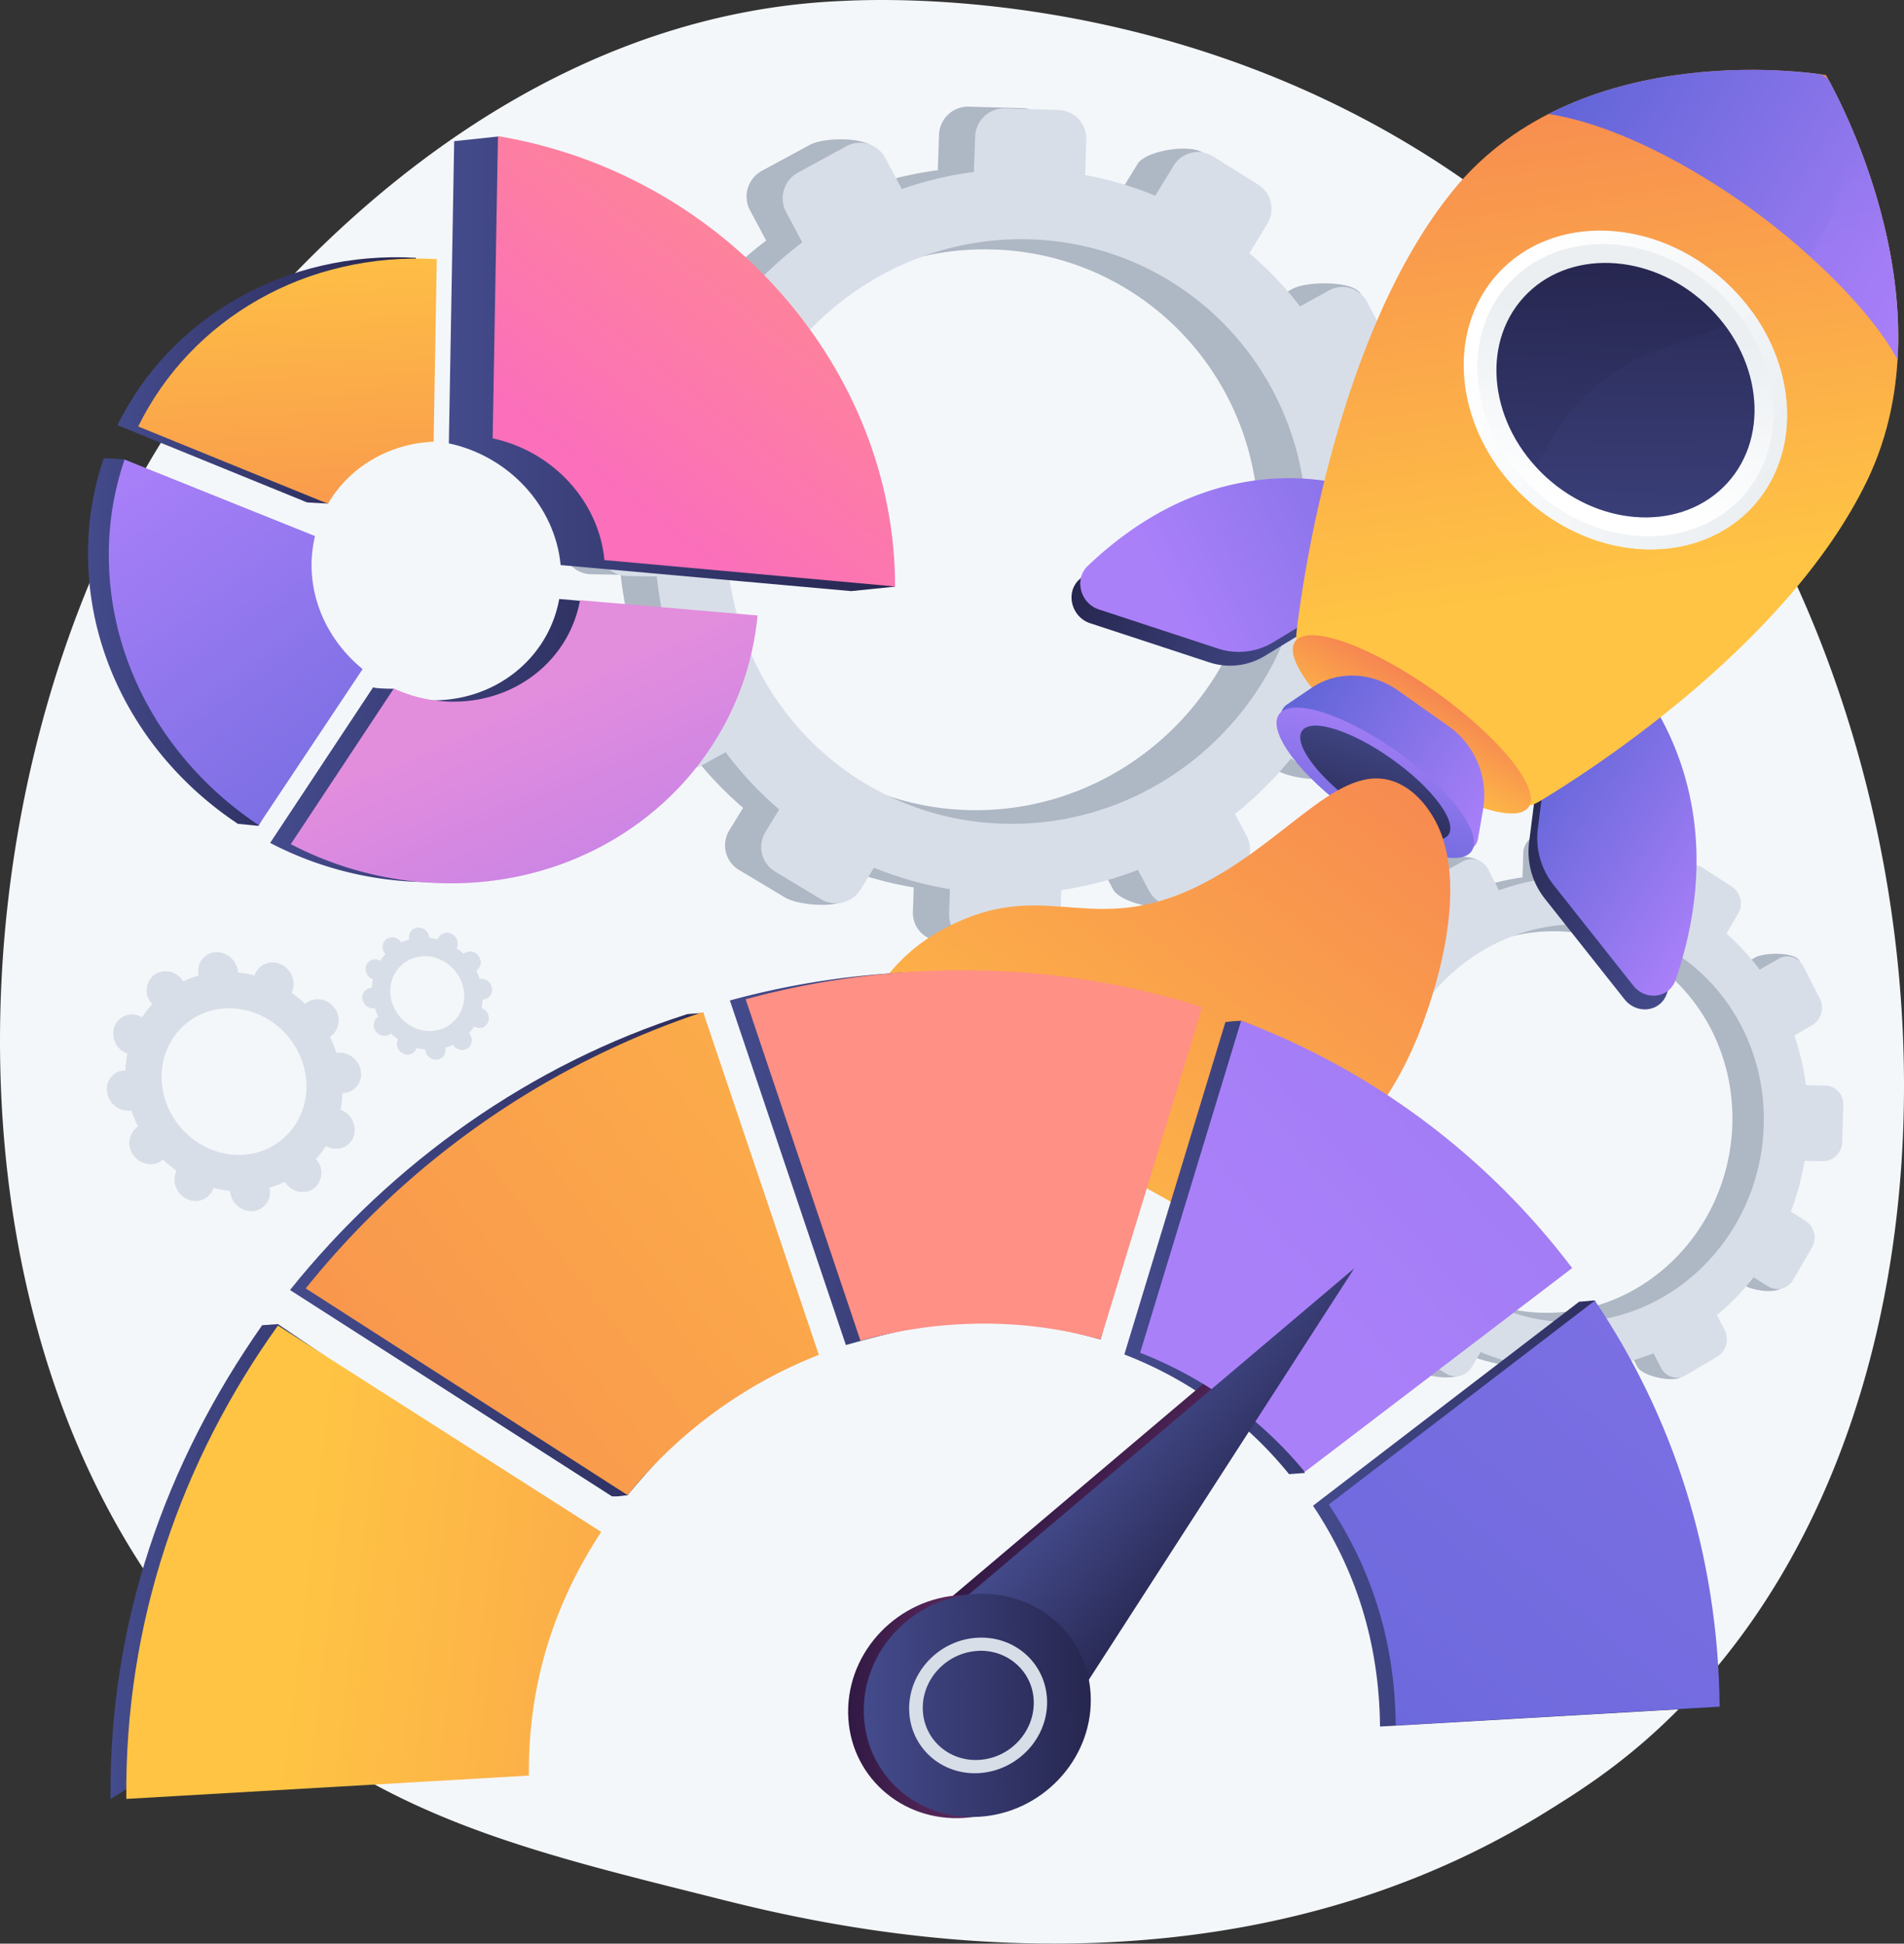
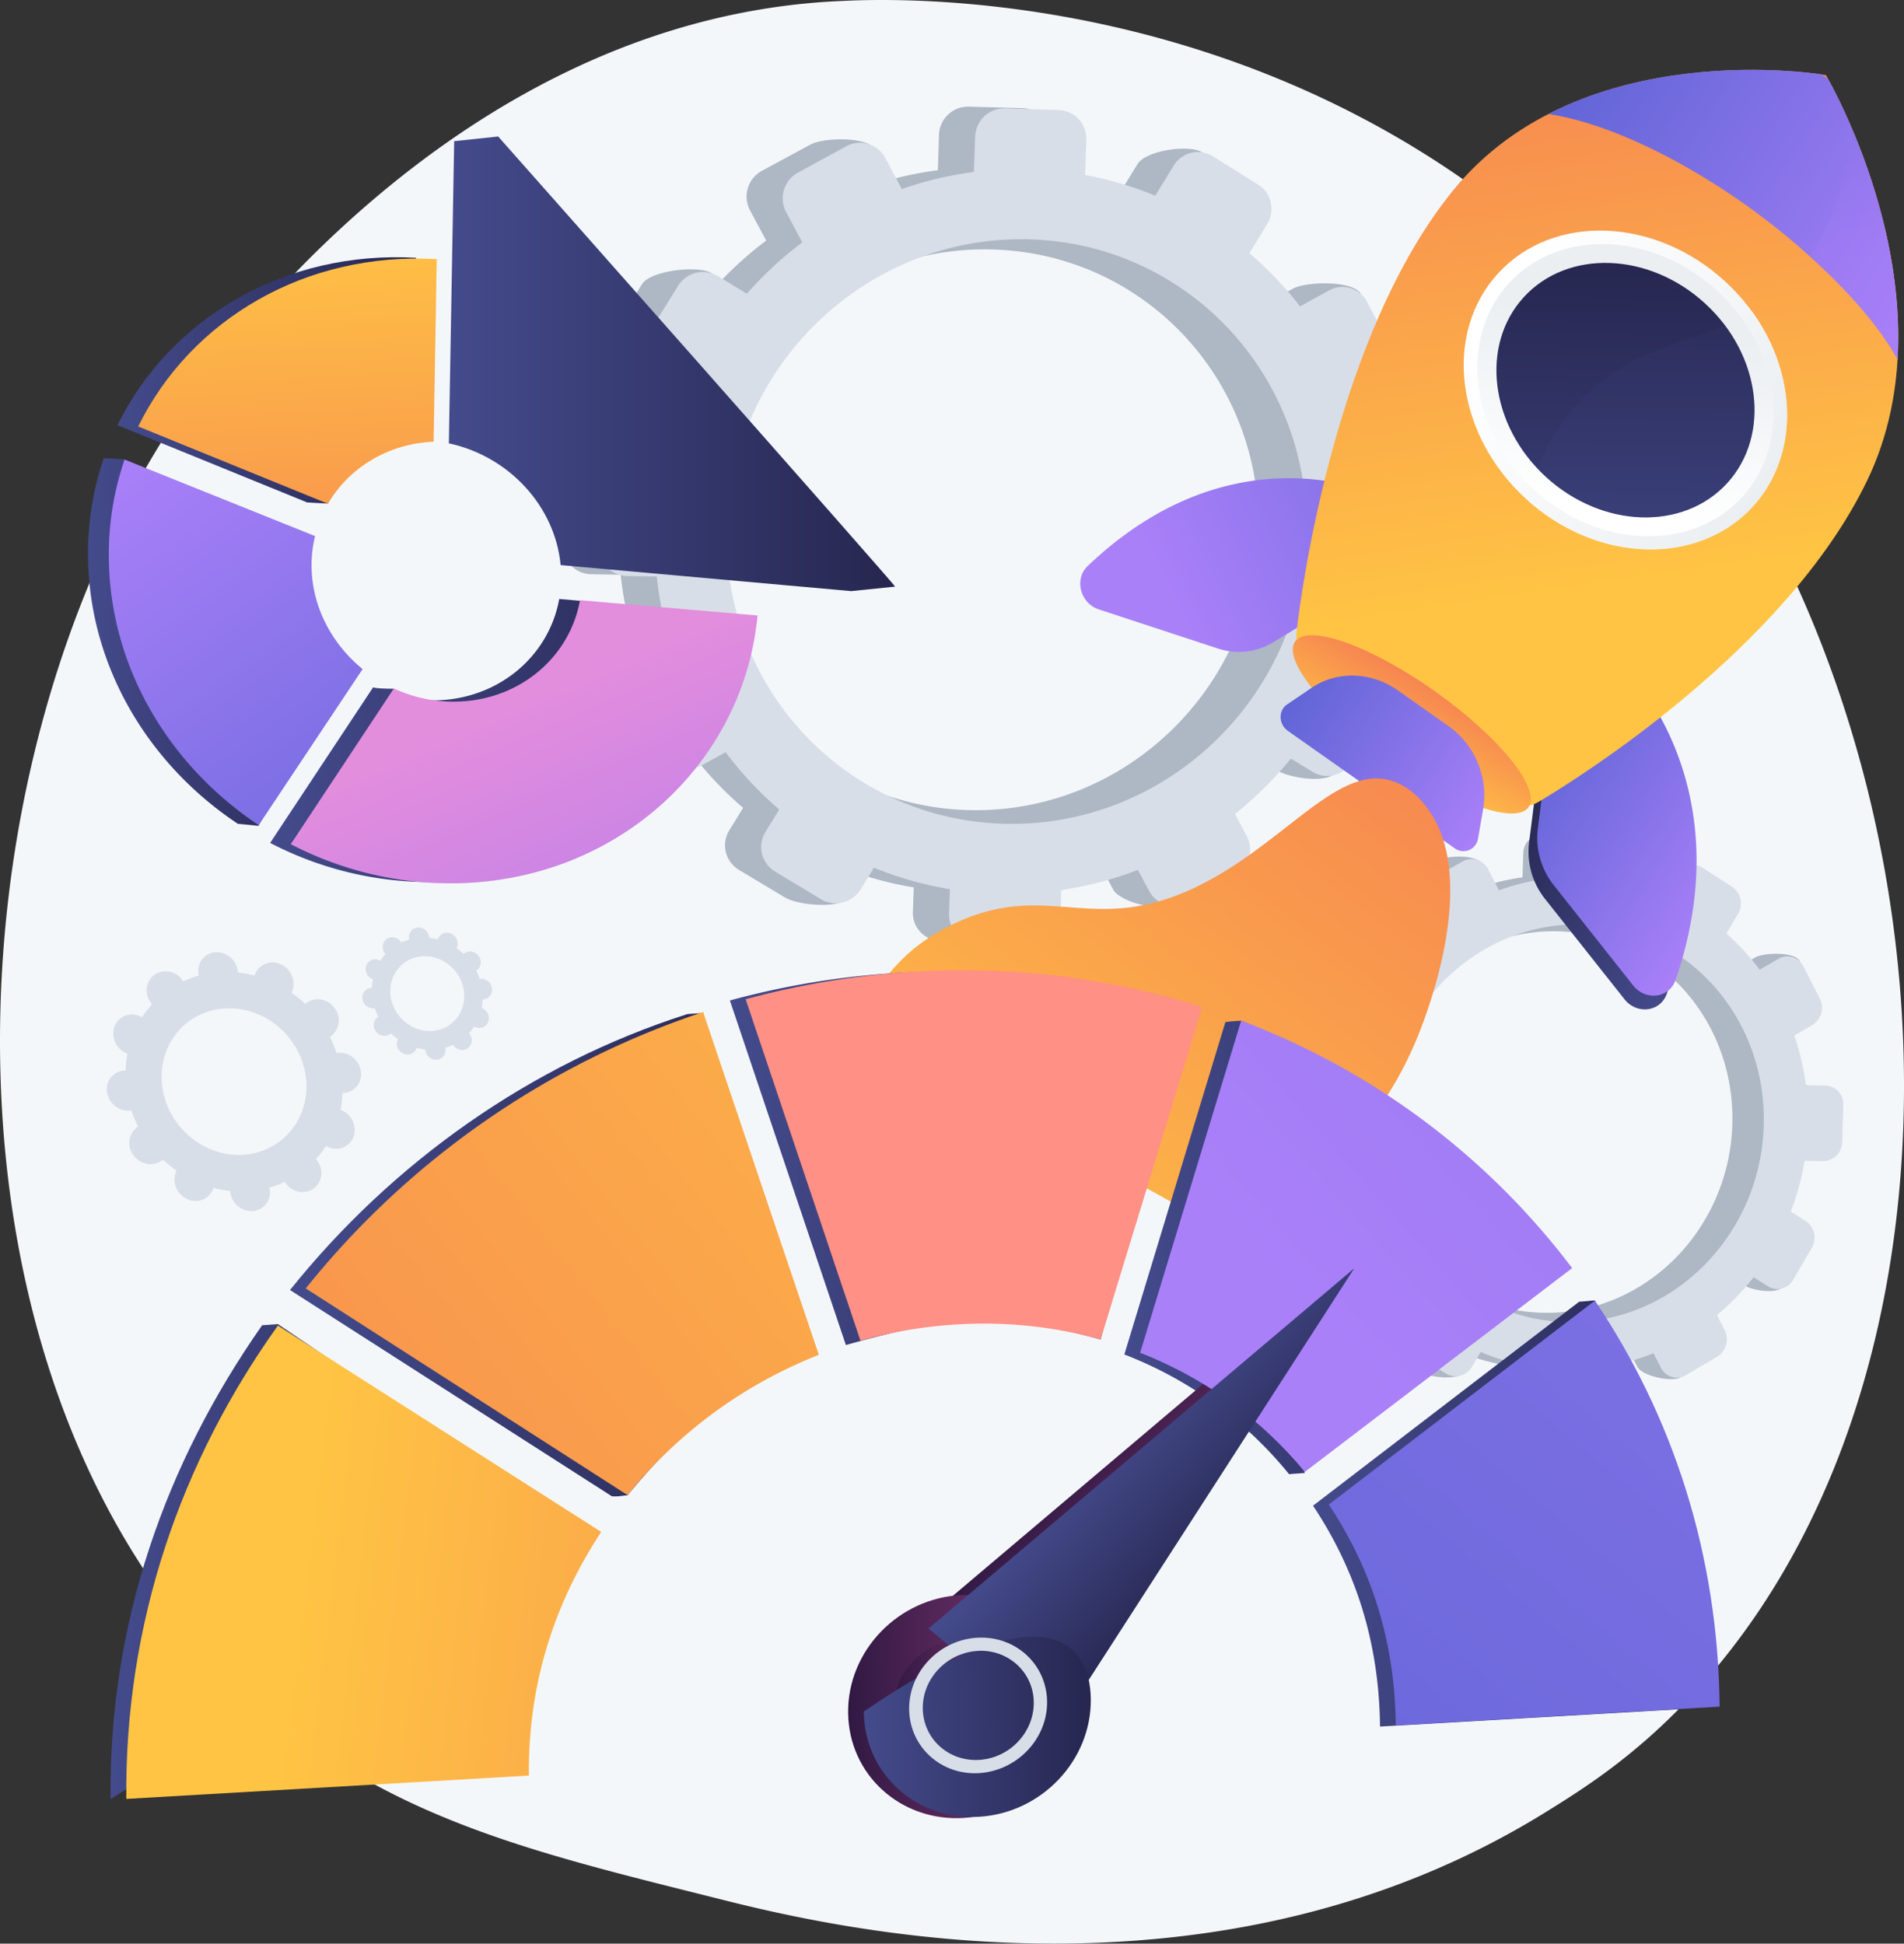
<svg xmlns="http://www.w3.org/2000/svg" xmlns:xlink="http://www.w3.org/1999/xlink" viewBox="0 0 797.7 814.46">
  <rect x="0" y="0" width="797.7" height="814.46" fill="#333333" stroke="none" />
  <defs>
    <linearGradient id="linear-gradient" x1="-7948.02" y1="-2123.74" x2="-7848.8" y2="-2123.74" gradientTransform="matrix(-0.85, -0.58, -0.53, 0.82, -7140.09, -2514.98)" gradientUnits="userSpaceOnUse">
      <stop offset="0" stop-color="#444b8c" />
      <stop offset="1" stop-color="#26264f" />
    </linearGradient>
    <linearGradient id="linear-gradient-2" x1="-7752.44" y1="-2126.08" x2="-7654.47" y2="-2126.08" xlink:href="#linear-gradient" />
    <linearGradient id="linear-gradient-3" x1="-7947.94" y1="-2130.74" x2="-7848.72" y2="-2130.74" gradientTransform="matrix(-0.85, -0.58, -0.53, 0.82, -7140.09, -2514.98)" gradientUnits="userSpaceOnUse">
      <stop offset="0" stop-color="#aa80f9" />
      <stop offset="1" stop-color="#6165d7" />
    </linearGradient>
    <linearGradient id="linear-gradient-4" x1="489.16" y1="224.93" x2="661.31" y2="137.1" gradientTransform="matrix(1, 0.06, 0, 1, 0, -3.26)" xlink:href="#linear-gradient-3" />
    <linearGradient id="linear-gradient-5" x1="-7857.9" y1="-2197.26" x2="-7643.58" y2="-2422.82" gradientTransform="matrix(-0.85, -0.58, -0.53, 0.82, -7140.09, -2514.98)" gradientUnits="userSpaceOnUse">
      <stop offset="0" stop-color="#ffc444" />
      <stop offset="1" stop-color="#f36f56" />
    </linearGradient>
    <linearGradient id="linear-gradient-6" x1="-7874.77" y1="-2213.39" x2="-7660.23" y2="-2439.19" xlink:href="#linear-gradient-5" />
    <linearGradient id="linear-gradient-7" x1="-7885.29" y1="-2403.89" x2="-7711.38" y2="-2403.89" xlink:href="#linear-gradient-3" />
    <linearGradient id="linear-gradient-8" x1="-7861.61" y1="-2371.3" x2="-7781.43" y2="-2455.69" xlink:href="#linear-gradient-3" />
    <linearGradient id="linear-gradient-9" x1="-7869.25" y1="-2285.31" x2="-7729.02" y2="-2285.31" gradientTransform="matrix(-0.14, -1.02, -0.96, 0.16, -2623.47, -7414.39)" gradientUnits="userSpaceOnUse">
      <stop offset="0" stop-color="#ebeff2" />
      <stop offset="1" stop-color="#fff" />
    </linearGradient>
    <linearGradient id="linear-gradient-10" x1="-7869.25" y1="-2282.84" x2="-7729.57" y2="-2282.84" gradientTransform="matrix(-0.85, -0.58, -0.53, 0.82, -7140.09, -2514.98)" xlink:href="#linear-gradient-9" />
    <linearGradient id="linear-gradient-11" x1="-7776.99" y1="-2330.87" x2="-7812.02" y2="-2258.82" gradientTransform="matrix(-0.14, -1.02, -0.96, 0.16, -2623.52, -7414.36)" xlink:href="#linear-gradient-9" />
    <linearGradient id="linear-gradient-12" x1="-7861.22" y1="-2194.71" x2="-7755.09" y2="-2349.59" gradientTransform="matrix(-0.14, -1.02, -0.96, 0.16, -2623.54, -7414.36)" xlink:href="#linear-gradient" />
    <linearGradient id="linear-gradient-13" x1="-7804.76" y1="-2061.07" x2="-7800.34" y2="-2118.76" gradientTransform="matrix(-0.02, -1.03, -0.97, 0.04, -1586.11, -7632.42)" xlink:href="#linear-gradient-5" />
    <linearGradient id="linear-gradient-14" x1="-7849.22" y1="-2102.12" x2="-7753.11" y2="-2102.12" xlink:href="#linear-gradient-3" />
    <linearGradient id="linear-gradient-15" x1="-7794.65" y1="-2104.52" x2="-7818.85" y2="-2031.73" gradientTransform="matrix(-0.02, -1.03, -0.97, 0.04, -1583.52, -7606.67)" xlink:href="#linear-gradient-3" />
    <linearGradient id="linear-gradient-16" x1="-7796.22" y1="-2099.81" x2="-7814.61" y2="-2044.49" gradientTransform="matrix(-0.02, -1.03, -0.97, 0.04, -1583.53, -7606.67)" xlink:href="#linear-gradient" />
    <linearGradient id="linear-gradient-17" x1="-7867.64" y1="-2199.13" x2="-7761.54" y2="-2353.97" xlink:href="#linear-gradient" />
    <linearGradient id="linear-gradient-18" x1="654.45" y1="157.97" x2="385.69" y2="536.8" gradientTransform="matrix(1, 0.06, 0, 1, 0, -3.26)" gradientUnits="userSpaceOnUse">
      <stop offset="0" stop-color="#f36f56" />
      <stop offset="1" stop-color="#ffc444" />
    </linearGradient>
    <linearGradient id="linear-gradient-19" x1="46.29" y1="652.73" x2="245.27" y2="652.73" gradientTransform="matrix(1, 0.06, 0, 1, 0, -3.26)" xlink:href="#linear-gradient" />
    <linearGradient id="linear-gradient-20" x1="121.5" y1="512.44" x2="336.45" y2="512.44" gradientTransform="matrix(1, 0.06, 0, 1, 0, -3.26)" xlink:href="#linear-gradient" />
    <linearGradient id="linear-gradient-21" x1="305.79" y1="465.73" x2="497.06" y2="465.73" gradientTransform="matrix(1, 0.06, 0, 1, 0, -3.26)" xlink:href="#linear-gradient" />
    <linearGradient id="linear-gradient-22" x1="471.05" y1="494.14" x2="652.06" y2="494.14" gradientTransform="matrix(1, 0.06, 0, 1, 0, -3.26)" xlink:href="#linear-gradient" />
    <linearGradient id="linear-gradient-23" x1="550.1" y1="600.04" x2="713.86" y2="600.04" gradientTransform="matrix(1, 0.06, 0, 1, 0, -3.26)" xlink:href="#linear-gradient" />
    <linearGradient id="linear-gradient-24" x1="8715.23" y1="-5759.99" x2="8785.21" y2="-5759.99" gradientTransform="matrix(0.77, 0.61, -1.01, 1.1, -12074.01, 1627.69)" gradientUnits="userSpaceOnUse">
      <stop offset="0" stop-color="#311944" />
      <stop offset="1" stop-color="#893976" />
    </linearGradient>
    <linearGradient id="linear-gradient-25" x1="257.63" y1="1031.22" x2="349.42" y2="1031.22" gradientTransform="matrix(1.04, -0.06, 0.01, 0.96, 77.36, -261.48)" xlink:href="#linear-gradient-24" />
    <linearGradient id="linear-gradient-26" x1="275.94" y1="1031.22" x2="331.71" y2="1031.22" gradientTransform="matrix(1.04, -0.06, 0.01, 0.96, 77.36, -261.48)" xlink:href="#linear-gradient-24" />
    <linearGradient id="linear-gradient-27" x1="573.62" y1="710.98" x2="126.16" y2="657.74" xlink:href="#linear-gradient-18" />
    <linearGradient id="linear-gradient-28" x1="-245.76" y1="1113.29" x2="436.81" y2="645.94" gradientTransform="matrix(1.04, -0.06, 0.01, 0.96, 77.36, -261.48)" xlink:href="#linear-gradient-18" />
    <linearGradient id="linear-gradient-29" x1="302.64" y1="871.43" x2="245.05" y2="1800.13" gradientTransform="matrix(1.04, -0.06, 0.01, 0.96, 77.36, -261.48)" gradientUnits="userSpaceOnUse">
      <stop offset="0" stop-color="#ff9085" />
      <stop offset="1" stop-color="#fb6fbb" />
    </linearGradient>
    <linearGradient id="linear-gradient-30" x1="421.53" y1="847.54" x2="1125" y2="308.75" gradientTransform="matrix(1.04, -0.06, 0.01, 0.96, 77.36, -261.48)" xlink:href="#linear-gradient-3" />
    <linearGradient id="linear-gradient-31" x1="1024.41" y1="498.96" x2="372.71" y2="1163.07" gradientTransform="matrix(1.04, -0.06, 0.01, 0.96, 77.36, -261.48)" xlink:href="#linear-gradient-3" />
    <linearGradient id="linear-gradient-32" x1="8719.86" y1="-5762.99" x2="8789.85" y2="-5762.99" gradientTransform="matrix(0.77, 0.61, -1.01, 1.1, -12074.01, 1627.69)" xlink:href="#linear-gradient" />
    <linearGradient id="linear-gradient-33" x1="264.01" y1="1031.12" x2="355.8" y2="1031.12" gradientTransform="matrix(1.04, -0.06, 0.01, 0.96, 77.36, -261.48)" xlink:href="#linear-gradient" />
    <linearGradient id="linear-gradient-34" x1="49.22" y1="153.44" x2="174.28" y2="153.44" gradientTransform="matrix(1, 0.06, 0, 1, 0, -3.26)" xlink:href="#linear-gradient" />
    <linearGradient id="linear-gradient-35" x1="113.18" y1="301.23" x2="308.72" y2="301.23" gradientTransform="matrix(1, 0.06, 0, 1, 0, -3.26)" xlink:href="#linear-gradient" />
    <linearGradient id="linear-gradient-36" x1="36.88" y1="267.7" x2="143.22" y2="267.7" gradientTransform="matrix(1, 0.06, 0, 1, 0, -3.26)" xlink:href="#linear-gradient" />
    <linearGradient id="linear-gradient-37" x1="188.05" y1="138.73" x2="374.95" y2="138.73" gradientTransform="matrix(1, 0.06, 0, 1, 0, -3.26)" xlink:href="#linear-gradient" />
    <linearGradient id="linear-gradient-38" x1="114.85" y1="88.91" x2="142.19" y2="336.09" gradientTransform="matrix(1, 0.06, 0, 1, 0, -3.26)" xlink:href="#linear-gradient-5" />
    <linearGradient id="linear-gradient-39" x1="214.6" y1="285.65" x2="322.25" y2="503.1" gradientTransform="matrix(1, 0.06, 0, 1, 0, -3.26)" gradientUnits="userSpaceOnUse">
      <stop offset="0" stop-color="#e38ddd" />
      <stop offset="1" stop-color="#9571f6" />
    </linearGradient>
    <linearGradient id="linear-gradient-40" x1="47.27" y1="194.75" x2="199.03" y2="389.86" gradientTransform="matrix(1, 0.06, 0, 1, 0, -3.26)" xlink:href="#linear-gradient-3" />
    <linearGradient id="linear-gradient-41" x1="368.28" y1="30.43" x2="253.34" y2="190.71" gradientTransform="matrix(1, 0.06, 0, 1, 0, -3.26)" xlink:href="#linear-gradient-29" />
    <linearGradient id="linear-gradient-42" x1="163.85" y1="312.85" x2="268.73" y2="524.67" xlink:href="#linear-gradient-39" />
    <linearGradient id="linear-gradient-43" x1="102.36" y1="90.55" x2="129.65" y2="337.19" gradientTransform="matrix(1, 0.06, 0, 1, 0, -3.26)" xlink:href="#linear-gradient-5" />
  </defs>
  <g style="isolation:isolate">
    <g id="Layer_2" data-name="Layer 2">
      <g id="Layer_1-2" data-name="Layer 1">
        <g id="Startup_accelerator" data-name="Startup accelerator">
          <path d="M701.73,717.78C681,738.42,662.39,750.16,648.16,759c-138.73,86.32-297.31,49.22-346.34,36.86-79.1-19.94-145.87-34.69-203.24-91.3C-31.78,576-25.44,324.73,74.17,175,86,157.24,185.44,12.38,344.37.88c3.88-.28,6.78-.4,9.32-.52C378.28-.79,530.63-5.49,654.85,108.74A412.18,412.18,0,0,1,727.79,198C824.82,357.41,825.13,595.11,701.73,717.78Z" fill="#f4f7fa" />
          <path d="M236.65,205.14l-.77,23.06a12,12,0,0,0,11.86,12.44l12.3.2a150.23,150.23,0,0,0,7,32l-10.4,5.74a12.39,12.39,0,0,0-5,16.66l10.86,20.08c3.18,5.88,18.55,10.21,24.5,6.9l1.88-7.71a148.21,148.21,0,0,0,22.45,24l-5.69,9.28a12,12,0,0,0,3.9,16.7l19.42,11.63c5.69,3.4,24.16,5,27.7-.78L351,362.85a146.47,146.47,0,0,0,31.82,9l-.35,10.21a11.72,11.72,0,0,0,11.65,12.22l22.63.15a12.43,12.43,0,0,0,12.39-12l.34-10.19a150.33,150.33,0,0,0,32.1-8.46l4.78,8.94c3.1,5.81,22.15,9.86,28,6.58l7.95-13.22a12.33,12.33,0,0,0,4.89-16.42l-4.94-9.28a155.87,155.87,0,0,0,23.43-23.22l9.18,5.6c5.55,3.38,22,6,25.43.24l2.63-23.91a12,12,0,0,0-3.77-16.46l-9.65-5.92a153.88,153.88,0,0,0,8.78-31.15l11.85.18A12.13,12.13,0,0,0,582.31,234l.75-22.58a11.67,11.67,0,0,0-11.37-12.22l-12.55-.23a149.59,149.59,0,0,0-7.44-30.61l11.48-6.38A12.22,12.22,0,0,0,568,145.63l2.19-22.35c-3.07-5.83-22.87-5.45-28.64-2.26l-12.08,6.67a149.76,149.76,0,0,0-21.2-22.32l7.44-12.18A12.1,12.1,0,0,0,512,76.62l-8.28-12.78c-5.58-3.48-23.66-.79-27.14,4.9l-7.65,12.48a146.35,146.35,0,0,0-29.37-8.66l.49-14.8a12,12,0,0,0-11.58-12.44l-22.61-.63a12.17,12.17,0,0,0-12.45,11.8l-.49,14.84a150,150,0,0,0-30.17,7.15l4.49-15.41c-3.15-5.91-21.89-5.65-27.8-2.44L319.22,71.57a12.29,12.29,0,0,0-5,16.55L321,100.8a155.45,155.45,0,0,0-23.23,21.55l.51-7.83c-5.73-3.51-25.75-1.2-29.32,4.57l-12.19,19.68a12.16,12.16,0,0,0,3.93,16.81l11.44,7a154.2,154.2,0,0,0-9.79,30.8l-13-.24A12.47,12.47,0,0,0,236.65,205.14ZM294.25,220c2.18-65.24,56.52-116.94,121-115.47C479.4,106,529.35,159.47,527.2,224S471.59,340.24,407.45,339.49C342.92,338.74,292.08,285.24,294.25,220Z" fill="#aeb7c4" />
          <path d="M251.8,205.87,251,228.93a12,12,0,0,0,11.85,12.45l12.31.19a150.08,150.08,0,0,0,6.95,31.95l-10.39,5.75a12.38,12.38,0,0,0-5,16.65L277.58,316a12.06,12.06,0,0,0,16.54,4.67L304,315.2a148.62,148.62,0,0,0,22.46,24l-5.69,9.29a12,12,0,0,0,3.9,16.69L344,376.83a12.27,12.27,0,0,0,16.7-4.32l5.45-8.92a146.77,146.77,0,0,0,31.82,9l-.34,10.22a11.72,11.72,0,0,0,11.64,12.22l22.63.15a12.45,12.45,0,0,0,12.4-12l.34-10.19a150.24,150.24,0,0,0,32.09-8.46l4.79,8.94A11.65,11.65,0,0,0,497.69,378l19.77-11.19a12.35,12.35,0,0,0,4.9-16.42l-4.94-9.28a156.27,156.27,0,0,0,23.42-23.22l9.19,5.6a11.87,11.87,0,0,0,16.29-4.22l11.76-19.45a12,12,0,0,0-3.77-16.46l-9.65-5.92a153.51,153.51,0,0,0,8.78-31.16l11.85.19a12.14,12.14,0,0,0,12.18-11.81l.75-22.58a11.68,11.68,0,0,0-11.38-12.21l-12.54-.24a150.33,150.33,0,0,0-7.45-30.6l11.49-6.39a12.22,12.22,0,0,0,4.86-16.31l-10.45-19.83a11.65,11.65,0,0,0-16-4.78l-12.09,6.68a147.79,147.79,0,0,0-21.2-22.32l7.44-12.19a12.09,12.09,0,0,0-3.79-16.56l-19-11.87a11.89,11.89,0,0,0-16.42,4L484,82a147.22,147.22,0,0,0-29.37-8.67l.49-14.8a12,12,0,0,0-11.58-12.44L421,45.42a12.18,12.18,0,0,0-12.44,11.8L408,72.07a149.47,149.47,0,0,0-30.18,7.15l-6.9-13a12,12,0,0,0-16.4-4.9l-20.18,11a12.28,12.28,0,0,0-5,16.54l6.78,12.69a155.83,155.83,0,0,0-23.23,21.54l-12-7.34a12.29,12.29,0,0,0-16.84,4.08l-12.18,19.69a12.15,12.15,0,0,0,3.92,16.81l11.45,7a154.11,154.11,0,0,0-9.8,30.81l-13-.25A12.5,12.5,0,0,0,251.8,205.87Zm52.67,14.78c2.26-68,58.91-121.9,126.16-120.37,66.84,1.52,118.9,57.28,116.66,124.54S489.33,346,422.47,345.21C355.2,344.43,302.2,288.66,304.47,220.65Z" fill="#d8dee8" />
          <path d="M535.52,459,535,474.66a8,8,0,0,0,7.77,8.45l8.05.11a105.54,105.54,0,0,0,4.56,21.72l-6.81,3.93a8.61,8.61,0,0,0-3.3,11.34l7.11,13.64c2.08,4,12.15,6.92,16.05,4.66l1.22-5.25a98.9,98.9,0,0,0,14.71,16.31l-3.73,6.33a8.37,8.37,0,0,0,2.55,11.35l12.72,7.88c3.73,2.31,15.82,3.38,18.14-.57l-3.63-8.47a93.25,93.25,0,0,0,20.83,6.09l-.22,7a7.82,7.82,0,0,0,7.62,8.3l14.82.07a8.33,8.33,0,0,0,8.12-8.2l.22-6.93a95.92,95.92,0,0,0,21-5.81l3.13,6.08c2,3.94,14.5,6.67,18.31,4.42l5.2-9a8.59,8.59,0,0,0,3.21-11.18l-3.24-6.3a104.53,104.53,0,0,0,15.34-15.84l6,3.8c3.63,2.29,14.39,4,16.65.12l1.72-16.27a8.34,8.34,0,0,0-2.47-11.19l-6.32-4A107.79,107.79,0,0,0,746.13,486l7.76.11a8.11,8.11,0,0,0,8-8.05l.49-15.36a7.8,7.8,0,0,0-7.45-8.29l-8.21-.14a105,105,0,0,0-4.88-20.81l7.52-4.36A8.51,8.51,0,0,0,752.52,418L754,402.75c-2-4-15-3.67-18.75-1.49l-7.92,4.56a98.88,98.88,0,0,0-13.88-15.15l4.87-8.3a8.41,8.41,0,0,0-2.48-11.27l-5.42-8.68c-3.66-2.36-15.5-.5-17.78,3.37l-5,8.51a92.91,92.91,0,0,0-19.23-5.85l.32-10.07a8,8,0,0,0-7.58-8.44l-14.81-.4a8.14,8.14,0,0,0-8.15,8l-.32,10.1a95.4,95.4,0,0,0-19.76,4.91L621,362.11c-2.06-4-14.33-3.81-18.2-1.62L589.58,368a8.52,8.52,0,0,0-3.27,11.26l4.44,8.62a104.07,104.07,0,0,0-15.21,14.7l.33-5.33c-3.75-2.38-16.86-.78-19.2,3.15l-8,13.41a8.45,8.45,0,0,0,2.57,11.43l7.5,4.73a108.13,108.13,0,0,0-6.42,21l-8.53-.15A8.33,8.33,0,0,0,535.52,459Zm37.71,10c1.43-44.39,37-79.65,79.26-78.75,42,.89,74.69,37.2,73.28,81.11s-36.41,79.16-78.41,78.76C605.1,549.7,571.81,513.38,573.23,469Z" fill="#aeb7c4" />
          <path d="M545.44,459.44l-.5,15.69a8,8,0,0,0,7.76,8.45l8.06.12a105.53,105.53,0,0,0,4.55,21.72l-6.81,3.93a8.62,8.62,0,0,0-3.3,11.33l7.11,13.65a7.73,7.73,0,0,0,10.84,3.14l6.44-3.73a99.66,99.66,0,0,0,14.7,16.31l-3.73,6.32a8.38,8.38,0,0,0,2.56,11.36l12.72,7.88a7.87,7.87,0,0,0,10.93-3l3.57-6.08a92.82,92.82,0,0,0,20.84,6.1l-.23,7a7.83,7.83,0,0,0,7.63,8.3l14.82.06a8.32,8.32,0,0,0,8.11-8.2l.23-6.93a95.81,95.81,0,0,0,21-5.8l3.13,6.07a7.48,7.48,0,0,0,10.57,3.07l12.95-7.64a8.58,8.58,0,0,0,3.2-11.18l-3.23-6.31a104.48,104.48,0,0,0,15.34-15.83l6,3.79a7.63,7.63,0,0,0,10.67-2.89l7.7-13.25a8.35,8.35,0,0,0-2.47-11.2l-6.32-4a107.51,107.51,0,0,0,5.75-21.21l7.76.11a8.11,8.11,0,0,0,8-8.05l.5-15.36a7.82,7.82,0,0,0-7.45-8.3l-8.22-.14a105.14,105.14,0,0,0-4.87-20.81l7.52-4.36a8.5,8.5,0,0,0,3.18-11.1L755.6,405a7.48,7.48,0,0,0-10.48-3.23l-7.91,4.57a99.49,99.49,0,0,0-13.89-15.16l4.88-8.3a8.4,8.4,0,0,0-2.49-11.26l-12.44-8.05a7.63,7.63,0,0,0-10.75,2.74l-5,8.51a92.49,92.49,0,0,0-19.23-5.85l.32-10.07a8,8,0,0,0-7.59-8.45l-14.8-.39a8.13,8.13,0,0,0-8.15,8.05l-.32,10.1A94.77,94.77,0,0,0,628,373.08l-4.52-8.8A7.72,7.72,0,0,0,612.72,361l-13.21,7.48a8.53,8.53,0,0,0-3.28,11.26l4.44,8.62A104,104,0,0,0,585.46,403l-7.84-5a7.88,7.88,0,0,0-11,2.8l-8,13.41a8.45,8.45,0,0,0,2.57,11.43l7.49,4.73a107.53,107.53,0,0,0-6.41,21l-8.53-.14A8.33,8.33,0,0,0,545.44,459.44Zm34.48,10c1.49-46.28,38.58-83,82.62-82.09,43.76.93,77.86,38.78,76.39,84.54S701,554.4,657.19,554C613.14,553.55,578.44,515.69,579.92,469.42Z" fill="#d8dee8" />
          <path d="M678.12,286.78s48.34,47.64,20.22,129.61c-2.61,7.63-12.54,8.92-17.76,2.32l-33.25-42a31.81,31.81,0,0,1-6.72-23.59l5.4-42.55Z" fill="url(#linear-gradient)" />
-           <path d="M573.64,213.23S513.34,184.4,452,243c-5.71,5.46-3.06,15.6,4.73,18.16l49.63,16.3a27.93,27.93,0,0,0,23.3-2.46L565,253.5Z" fill="url(#linear-gradient-2)" />
          <path d="M681.78,281S730.11,328.67,702,410.64c-2.62,7.63-12.54,8.92-17.76,2.32l-33.25-42a31.8,31.8,0,0,1-6.72-23.59l5.4-42.54Z" fill="url(#linear-gradient-3)" />
          <path d="M577.3,207.49S517,178.65,455.65,237.22c-5.71,5.46-3.06,15.6,4.73,18.16L510,271.68a27.9,27.9,0,0,0,23.3-2.46l35.35-21.46Z" fill="url(#linear-gradient-4)" />
          <path d="M608.84,79.73C662.49,13.8,764.91,31.36,765,31.49s54.61,92.9,17.1,170.19c-34,70.11-120.54,124.2-137.21,134.15-1.79,1.07-4.73,2.56-6,.77-25.76-34.84-57.57-56.07-94.12-66.22-2-.56-1.77-3.93-1.52-6C545.53,244.64,560.08,139.63,608.84,79.73Z" fill="url(#linear-gradient-5)" />
          <g opacity="0.3" style="mix-blend-mode:multiply">
            <path d="M657.88,172.76c30.06-36.61,63.27-23.93,92.65-56,10.73-11.71,21.84-30.35,25.85-61.8C790,87.5,808,148.31,782.08,201.68c-34,70.11-120.54,124.2-137.21,134.15-1.79,1.07-4.73,2.56-6,.77a184.07,184.07,0,0,0-43.51-42.7,102,102,0,0,0,25.92-26.25C644.84,232.74,630.49,206.11,657.88,172.76Z" fill="url(#linear-gradient-6)" />
          </g>
          <path d="M730.68,85.37c-25.28-17.79-55.75-33.52-81.94-37.61C694.85,24.13,748.51,29.2,761.86,31a6.43,6.43,0,0,1,4.73,3.34C773.27,46.62,798.17,96.86,795,150.7,783.47,129.29,756,103.17,730.68,85.37Z" fill="url(#linear-gradient-7)" />
          <path d="M776.38,55c.06.16.13.31.19.46l.33.78c.1.27.21.53.32.8s.21.5.31.76.23.56.35.85.19.49.29.74l.36.91.29.72c.12.32.25.64.37,1l.27.69.39,1c.09.22.17.45.26.67s.27.72.4,1.09c.08.21.16.43.25.65.13.38.27.76.41,1.13l.23.65.42,1.18c.08.21.15.42.22.62.15.41.29.82.44,1.24l.21.61c.14.42.29.85.43,1.28.07.2.14.39.2.59.15.44.3.88.44,1.33.07.19.13.38.19.58l.45,1.37.18.56.45,1.42c.05.18.11.37.17.55l.45,1.46c.05.18.1.36.16.54.15.5.3,1,.44,1.5.06.17.11.35.16.52.15.51.29,1,.44,1.55l.15.5c.15.53.29,1.06.44,1.59,0,.17.09.33.13.49.15.54.3,1.09.44,1.64,0,.15.09.31.13.46.14.56.29,1.12.43,1.68l.12.46c.14.56.29,1.13.43,1.71,0,.15.07.3.11.44l.42,1.75c0,.14.06.29.1.43.14.59.27,1.19.41,1.79l.09.41c.14.61.27,1.22.4,1.83l.09.39.39,1.87c0,.13,0,.25.07.38.13.63.26,1.27.38,1.9,0,.12,0,.24.07.36.12.65.25,1.29.37,1.94l.06.34c.12.66.23,1.32.35,2,0,.1,0,.21.05.31.11.67.23,1.35.33,2,0,.1,0,.21.05.31.11.68.22,1.36.32,2,0,.09,0,.18,0,.28.1.69.2,1.39.29,2.1a2,2,0,0,1,0,.24c.09.72.19,1.43.28,2.15a1.8,1.8,0,0,0,0,.22c.09.72.18,1.45.26,2.18,0,.06,0,.13,0,.19.08.74.16,1.49.23,2.23,0,0,0,.1,0,.15l.21,2.29a.45.45,0,0,0,0,.11c.06.77.13,1.55.18,2.34v.05A169.91,169.91,0,0,1,795,150.7c-7.35-13.68-21.24-29.29-36.91-43.42C766.09,95.58,773.31,79,776.38,55Z" opacity="0.3" fill="url(#linear-gradient-8)" style="mix-blend-mode:multiply" />
          <ellipse cx="680.98" cy="163.45" rx="61.77" ry="72.31" transform="translate(100.65 555.45) rotate(-47.54)" fill="url(#linear-gradient-9)" />
          <path d="M657.88,172.76C682.41,142.89,709,145.83,734,130.5c16.66,23,19.93,52.5,6,74.45-18.4,28.9-59.7,33.74-92.26,10.82a85.73,85.73,0,0,1-7.56-6C642.82,197.87,647.15,185.83,657.88,172.76Z" fill="url(#linear-gradient-10)" style="mix-blend-mode:multiply" />
          <ellipse cx="680.98" cy="163.45" rx="56.62" ry="66.28" transform="translate(100.64 555.45) rotate(-47.53)" fill="url(#linear-gradient-11)" />
          <ellipse cx="680.98" cy="163.45" rx="49.32" ry="57.74" transform="translate(100.64 555.44) rotate(-47.53)" fill="url(#linear-gradient-12)" />
          <ellipse cx="591.51" cy="303.56" rx="16.9" ry="59.96" transform="translate(1.57 610.15) rotate(-54.63)" fill="url(#linear-gradient-13)" />
          <path d="M585.64,289.3l21,14.81A35.65,35.65,0,0,1,621.4,339l-2.19,12.51a6.18,6.18,0,0,1-9.86,3.88l-69.78-49.12c-3.91-2.75-4.09-8.53-.35-11.07l10.17-6.89C560.1,281,574.44,281.42,585.64,289.3Z" fill="url(#linear-gradient-14)" />
-           <ellipse cx="576.2" cy="328.03" rx="15.95" ry="49.49" transform="translate(-25.22 607.14) rotate(-54.55)" fill="url(#linear-gradient-15)" />
-           <ellipse cx="576.2" cy="328.03" rx="12.12" ry="37.61" transform="translate(-25.22 607.14) rotate(-54.55)" fill="url(#linear-gradient-16)" />
          <g opacity="0.3" style="mix-blend-mode:color-burn">
            <path d="M657.88,172.76c20.86-25.41,43.24-27.08,64.8-36.44,13.83,18.46,16.69,42.47,5.37,60.27-14.69,23.07-47.67,26.94-73.67,8.64a68.25,68.25,0,0,1-10.29-8.92A82.16,82.16,0,0,1,657.88,172.76Z" fill="url(#linear-gradient-17)" />
          </g>
          <path d="M510.8,516.08q6.33,5.42,12.68,10.81c7.27-30.91,46.79-33.27,71-93.82,3.72-9.3,24.58-63.72,4.55-92.95-1.64-2.4-5.69-8.18-12.54-11.56-23.26-11.49-44.75,21.58-80.77,40.8-47.08,25.11-65.25-1.69-106.07,17.71-31.11,14.8-39,38.67-51.09,68.33Q434.93,466.37,510.8,516.08Z" fill="url(#linear-gradient-18)" />
          <path d="M171.46,393.69a22.23,22.23,0,0,0-3.32,1.23c-.07-.1-.13-.2-.21-.3a4.34,4.34,0,0,0-6-1.1,4.27,4.27,0,0,0-.69,6l.24.29a21.57,21.57,0,0,0-2.15,2.79l-.33-.18a4,4,0,0,0-5.53,2.06,4.58,4.58,0,0,0,2.4,5.75l.34.13a22.54,22.54,0,0,0-.41,3.6l-.36,0a4,4,0,0,0-3.59,4.65,4.62,4.62,0,0,0,4.84,3.95l.36,0a24.81,24.81,0,0,0,1.43,3.45,2.9,2.9,0,0,0-.29.19,4.26,4.26,0,0,0-.69,6,4.33,4.33,0,0,0,6,1.09l.28-.22a25.12,25.12,0,0,0,2.9,2.36c-.05.11-.11.22-.15.33a4.58,4.58,0,0,0,2.4,5.75,4,4,0,0,0,5.53-2.06c0-.11.08-.22.11-.33a25.61,25.61,0,0,0,3.6.65,2.19,2.19,0,0,0,0,.36,4.62,4.62,0,0,0,4.84,3.95,4,4,0,0,0,3.6-4.65c0-.13,0-.25-.08-.37a21.15,21.15,0,0,0,3.32-1.22l.21.3a4.34,4.34,0,0,0,6,1.1,4.27,4.27,0,0,0,.69-6l-.24-.29a21.57,21.57,0,0,0,2.15-2.79l.33.18a4,4,0,0,0,5.53-2.06,4.58,4.58,0,0,0-2.4-5.75l-.34-.13a22.54,22.54,0,0,0,.41-3.61h.36a4,4,0,0,0,3.59-4.65,4.61,4.61,0,0,0-4.84-4l-.36.05a24.81,24.81,0,0,0-1.43-3.45,2.9,2.9,0,0,0,.29-.19,4.26,4.26,0,0,0,.69-6,4.33,4.33,0,0,0-6-1.09l-.28.22a26.3,26.3,0,0,0-2.9-2.37,1.87,1.87,0,0,0,.15-.32,4.58,4.58,0,0,0-2.4-5.75,4,4,0,0,0-5.53,2.06c0,.11-.08.22-.11.33a24.25,24.25,0,0,0-3.6-.65,2.19,2.19,0,0,0,0-.36,4.61,4.61,0,0,0-4.84-3.95,4,4,0,0,0-3.59,4.65A2.29,2.29,0,0,0,171.46,393.69Zm5.28,7.06c8.45-.7,16.33,5.71,17.58,14.34s-4.58,16.19-13,16.9S165,426.27,163.7,417.65,168.28,401.46,176.74,400.75Z" fill="#d8dee8" />
          <path d="M83.26,408.82a41.7,41.7,0,0,0-6.5,2.41c-.13-.21-.26-.41-.4-.61a8.5,8.5,0,0,0-11.74-2.14,8.34,8.34,0,0,0-1.35,11.76c.15.2.31.39.48.58a42.26,42.26,0,0,0-4.22,5.46c-.21-.12-.43-.24-.65-.34A7.88,7.88,0,0,0,48,430a9,9,0,0,0,4.71,11.26l.66.27a44.22,44.22,0,0,0-.8,7.05l-.71,0a7.8,7.8,0,0,0-7,9.11,9.05,9.05,0,0,0,9.49,7.74c.24,0,.47-.06.69-.1a50.21,50.21,0,0,0,2.81,6.75c-.19.12-.38.24-.57.38A8.33,8.33,0,0,0,56,484.21c2.87,3.84,8.12,4.8,11.73,2.14.19-.14.37-.29.54-.44a50.34,50.34,0,0,0,5.68,4.63c-.1.21-.2.42-.29.64a9,9,0,0,0,4.7,11.26,7.88,7.88,0,0,0,10.83-4c.09-.22.16-.44.23-.66a45.06,45.06,0,0,0,7,1.28c0,.24,0,.48.07.72a9.05,9.05,0,0,0,9.49,7.73,7.81,7.81,0,0,0,7-9.11c0-.25-.09-.48-.14-.72a41.66,41.66,0,0,0,6.5-2.4c.12.2.26.4.4.6,2.87,3.84,8.13,4.8,11.74,2.14a8.34,8.34,0,0,0,1.35-11.76q-.24-.3-.48-.57a42.36,42.36,0,0,0,4.22-5.47c.21.12.42.24.65.35a7.88,7.88,0,0,0,10.83-4,9,9,0,0,0-4.7-11.26q-.33-.15-.66-.27a44.22,44.22,0,0,0,.8-7.05c.23,0,.47,0,.7,0a7.81,7.81,0,0,0,7-9.12,9,9,0,0,0-9.49-7.73c-.24,0-.47.05-.7.09a48.23,48.23,0,0,0-2.81-6.75c.2-.12.39-.24.57-.37a8.34,8.34,0,0,0,1.35-11.77,8.49,8.49,0,0,0-11.73-2.14c-.19.14-.37.29-.54.44a49.57,49.57,0,0,0-5.69-4.63c.11-.21.21-.42.3-.64a9,9,0,0,0-4.7-11.25,7.88,7.88,0,0,0-10.84,4c-.08.22-.15.44-.22.66a46.16,46.16,0,0,0-7-1.28c0-.23,0-.47-.06-.71A9.05,9.05,0,0,0,90.16,399a7.81,7.81,0,0,0-7,9.12C83.16,408.35,83.21,408.58,83.26,408.82ZM93.6,422.65c16.57-1.39,32,11.19,34.45,28.08s-9,31.71-25.53,33.1-32-11.19-34.46-28.09S77,424,93.6,422.65Z" fill="#d8dee8" />
          <path d="M109.83,555.32l6.61-.48L245.27,642.1C225.82,671.74,214.6,705.59,215,744.36L101.07,719.48,46.31,753.89C45.59,680.09,69.28,613.21,109.83,555.32Z" fill="url(#linear-gradient-19)" />
          <path d="M336.45,568.41c-30.12,11.8-52.49,33-73,57.46-.17.19-.25.67-.49.69-5.19.53-3.35.53-6.6.46l-.29-.2L121.5,540.57c42.89-53.51,100.86-94.7,166.48-115.63l6.6-.48Z" fill="url(#linear-gradient-20)" />
          <path d="M497.06,422.49,461.12,561.31c-16.57-4.64-34.89-8.39-53.34-8-16.48.34-38,6-53.39,10.32l-48.6-144.4a344.73,344.73,0,0,1,94.57-12.12A329.85,329.85,0,0,1,497.06,422.49Z" fill="url(#linear-gradient-21)" />
          <path d="M652.06,531.86,545.65,613.24l1,4-6.6.48a165.32,165.32,0,0,0-69-50.14l42.34-139.29a61.34,61.34,0,0,1,6.6-.53.79.79,0,0,1,.34.1C574.18,449.44,618.58,487.41,652.06,531.86Z" fill="url(#linear-gradient-22)" />
          <path d="M713.86,715.64l-135.69,7.85c-.35-35.91-10.59-66.3-28.07-92.54l111.49-85.47c6.61-.48,5.69-.65,6.61-.48,1.12.21-3.76,4.79-3.12,5.78C695.5,598.05,713.26,653.85,713.86,715.64Z" fill="url(#linear-gradient-23)" />
          <polygon points="382.44 682.9 560.77 531.96 434.98 727 382.44 682.9" fill="url(#linear-gradient-24)" />
          <path d="M450.44,712.54c.24,25.53-20.51,47.57-46.62,49.24-26.41,1.68-48.24-18.06-48.49-44.11s21.17-48.12,47.58-49.28C429,667.24,450.19,687,450.44,712.54Z" fill="url(#linear-gradient-25)" />
          <path d="M403.64,743.45c-16,1-29.2-11.06-29.35-26.8s12.81-29.17,28.79-29.94,28.85,11.27,29,26.82S419.51,742.5,403.64,743.45Zm-.5-51.21c-12.86.64-23.27,11.45-23.15,24.1s10.74,22.33,23.59,21.58,23-11.56,22.92-24.09S415.93,691.62,403.14,692.24Z" fill="url(#linear-gradient-26)" />
          <path d="M116.44,555.46l135.44,86.47c-19.46,29.64-30.67,63.33-30.29,102.11L52.92,753.81C52.2,680,75.88,612.15,116.44,555.46Z" fill="url(#linear-gradient-27)" />
          <path d="M343.06,567.74a194.28,194.28,0,0,0-80.13,58.77L128.1,539.9A357.7,357.7,0,0,1,294.58,424.09Z" fill="url(#linear-gradient-28)" />
          <path d="M503.67,422l-42.55,139.3a181.65,181.65,0,0,0-52.71-6.61,189.43,189.43,0,0,0-47.9,7.16L312.4,418.73A344.68,344.68,0,0,1,407,406.61,330,330,0,0,1,503.67,422Z" fill="url(#linear-gradient-29)" />
          <path d="M658.67,531.38l-112,85.41a169.18,169.18,0,0,0-69-49.93L520,427.69A311.66,311.66,0,0,1,658.67,531.38Z" fill="url(#linear-gradient-30)" />
          <path d="M720.46,715.16,584.77,723c-.35-35.91-10.59-66.3-28.06-92.54L668.2,545C700.75,593.38,719.84,651.05,720.46,715.16Z" fill="url(#linear-gradient-31)" />
          <polygon points="389.04 682.42 567.37 531.48 441.58 726.52 389.04 682.42" fill="url(#linear-gradient-32)" />
-           <path d="M457,712.06c.25,25.53-20.51,47.57-46.62,49.23-26.4,1.69-48.23-18-48.49-44.1s21.17-48.12,47.58-49.28C435.63,666.75,456.79,686.53,457,712.06Z" fill="url(#linear-gradient-33)" />
+           <path d="M457,712.06c.25,25.53-20.51,47.57-46.62,49.23-26.4,1.69-48.23-18-48.49-44.1C435.63,666.75,456.79,686.53,457,712.06Z" fill="url(#linear-gradient-33)" />
          <path d="M410.24,743c-16,1-29.19-11.06-29.34-26.8s12.8-29.18,28.79-29.94,28.84,11.27,29,26.82S426.12,742,410.24,743Zm-.5-51.21c-12.85.64-23.27,11.45-23.14,24.1s10.73,22.33,23.59,21.58,23-11.56,22.92-24.09S422.53,691.14,409.74,691.76Z" fill="#d8dee8" />
          <path d="M128.68,210.54l8.83.49s-3.29-8.18,1.59-13.11c7.47-7.54,25.22-13,33.86-13.39l1.32-76.5c-54.74-3.18-103,25.18-125.06,70.13Z" fill="url(#linear-gradient-34)" />
          <path d="M234.29,251c-4.49,24.88-27,43.28-54.7,42.45-6.8-.21-14.74-4.84-14.74-4.84s-7.28,0-8.52-.61l-43.15,65.21a144.83,144.83,0,0,0,66.41,16.41c68.93.22,123.12-49.15,129.13-112.23Z" fill="url(#linear-gradient-35)" />
          <path d="M99.67,345.22l8.63.84,34.92-66.22c-13-10.6-21.4-26.36-21.4-43.65a51.57,51.57,0,0,1,1.42-12.09L52.13,192.46,43.48,192a122.86,122.86,0,0,0-6.6,40C36.88,278.58,62,320.22,99.67,345.22Z" fill="url(#linear-gradient-36)" />
          <path d="M188.05,185.79c25.17,5.36,44.53,26.37,46.83,51L356.6,247.7S375,245.83,375,245.82c0-.85-166.28-188.62-166.28-188.62l-18.44,1.95S188.77,143.58,188.05,185.79Z" fill="url(#linear-gradient-37)" />
          <path d="M137.39,211.08c8.82-15.13,25.22-25.18,44.28-26l1.32-76.5c-54.74-3.18-103,25.18-125.06,70.13Z" fill="url(#linear-gradient-38)" />
          <path d="M243,251.51C238.51,276.4,216,294.79,188.3,294A60,60,0,0,1,165,288.52l-43.15,65.21a144.83,144.83,0,0,0,66.41,16.41c68.93.21,123.12-49.16,129.13-112.24Z" fill="url(#linear-gradient-39)" />
          <path d="M108.38,345.76l43.55-65.39c-13-10.6-21.4-26.36-21.4-43.65A51.49,51.49,0,0,1,132,224.64L52.19,192.57a122.77,122.77,0,0,0-6.6,40C45.59,279.12,70.74,320.75,108.38,345.76Z" fill="url(#linear-gradient-40)" />
-           <path d="M206.4,183.69c25.17,5.36,44.53,26.37,46.83,51L375,245.76v-.16c0-90.7-71.15-172.7-166.37-188.55Z" fill="url(#linear-gradient-41)" />
          <g opacity="0.3" style="mix-blend-mode:multiply">
            <path d="M171.66,291.09a60.07,60.07,0,0,1-6.62-2.57l-43.15,65.21a144.83,144.83,0,0,0,66.41,16.41,135.66,135.66,0,0,0,53.32-10.54c-16.31-3.51-30.87-10.69-42.5-21.88C185.87,325,177.28,307.86,171.66,291.09Z" fill="url(#linear-gradient-42)" />
          </g>
          <g opacity="0.3" style="mix-blend-mode:multiply">
            <path d="M157.17,137.38a68.65,68.65,0,0,0-20.67-23.71c-34.59,10-63.09,33.41-78.57,65l79.46,32.38a52.12,52.12,0,0,1,24.25-21.42C163.72,169.41,166.06,154.58,157.17,137.38Z" fill="url(#linear-gradient-43)" />
          </g>
        </g>
      </g>
    </g>
  </g>
</svg>